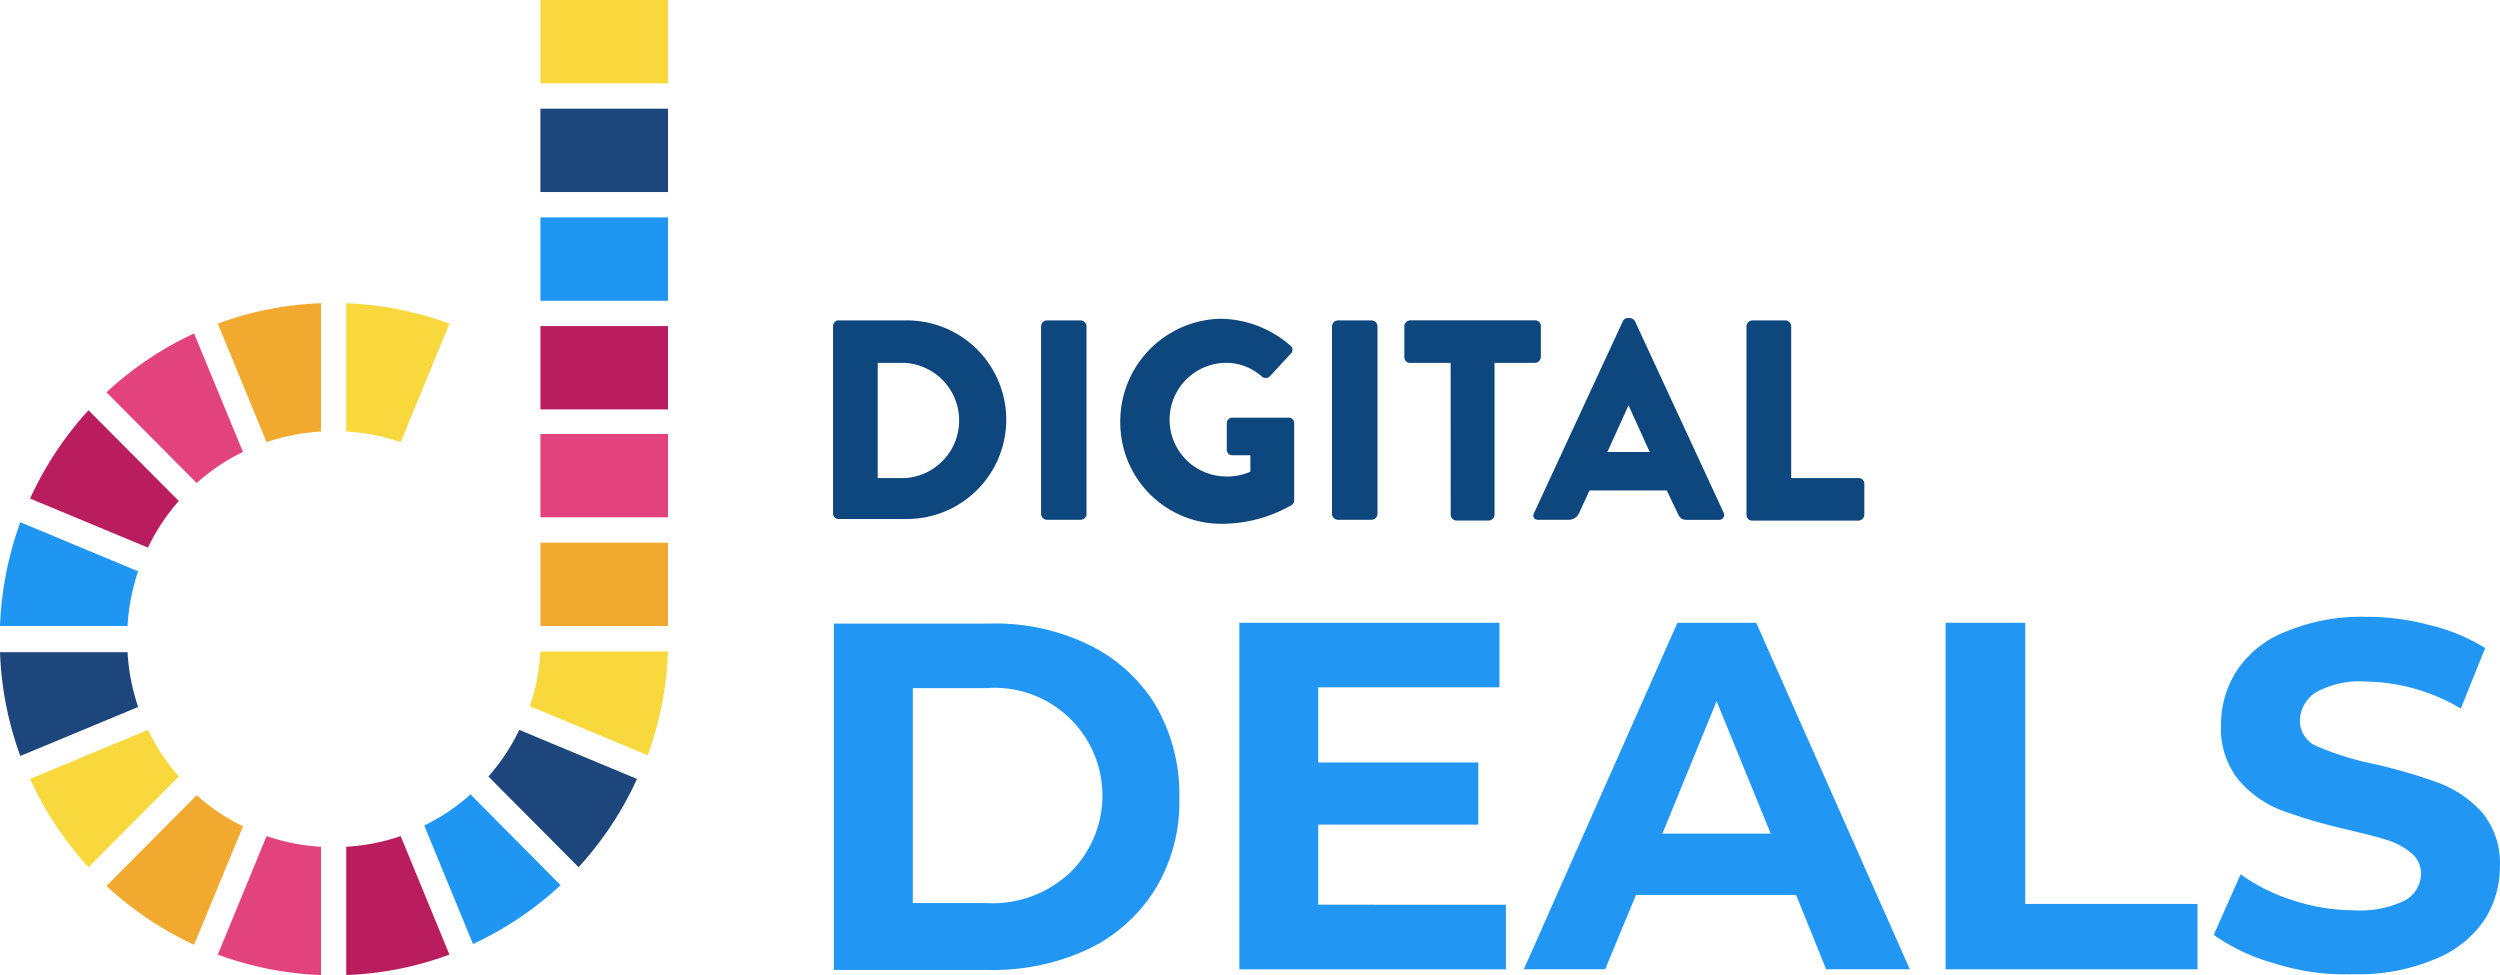
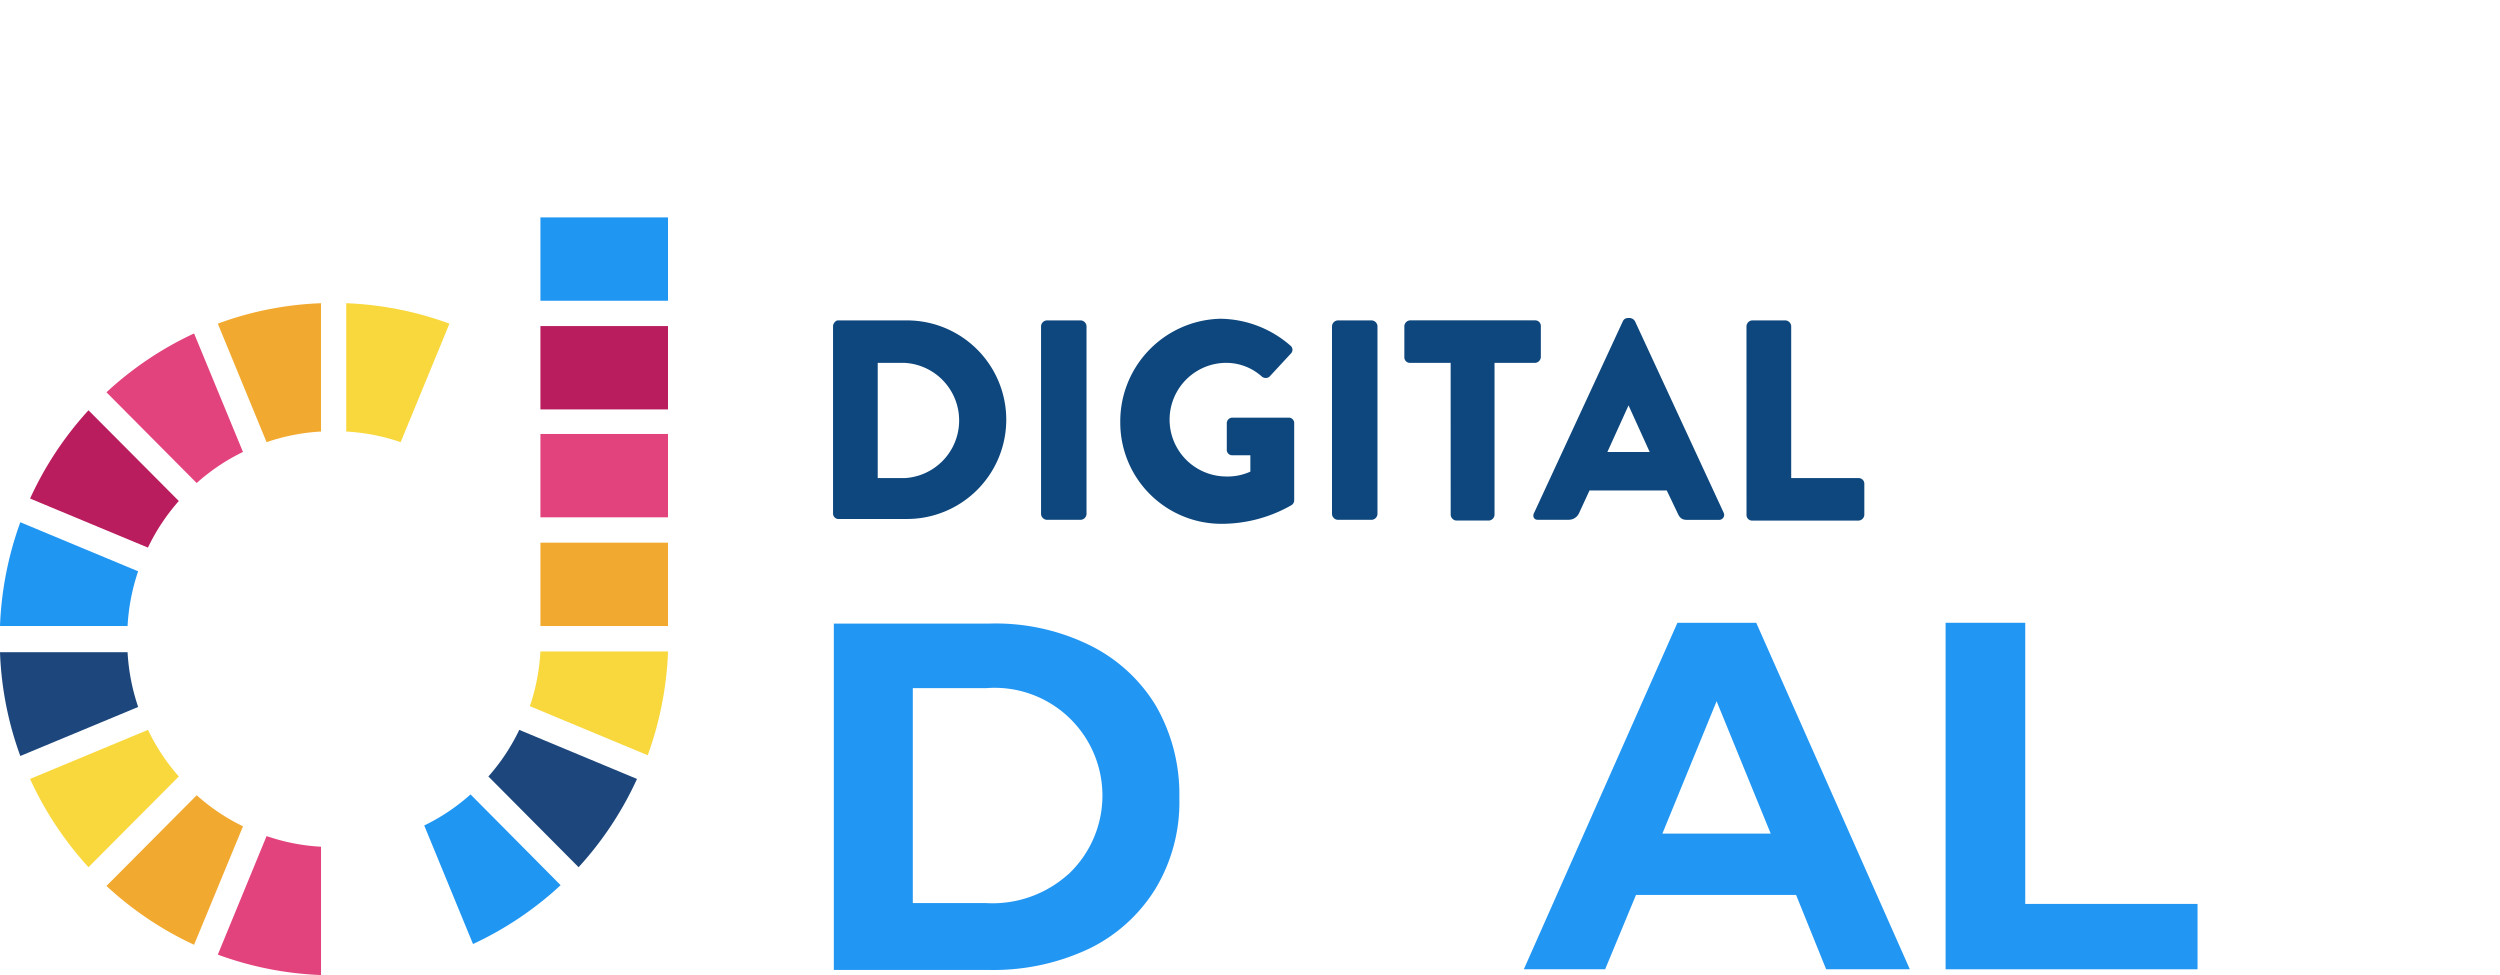
<svg xmlns="http://www.w3.org/2000/svg" width="59.925" height="23.372" viewBox="0 0 59.925 23.372">
  <g transform="translate(19.987 14.789)">
    <g transform="translate(9.721 0.139)">
-       <path d="M242.689,247.159v1.548H236.3V240.4h6.234v1.548H238.19v1.8h3.837v1.489H238.19v1.92Z" transform="translate(-236.3 -240.4)" fill="#2196f3" />
-     </g>
+       </g>
    <g transform="translate(16.539 0.139)">
      <path d="M277.826,246.923h-3.837l-.74,1.783H271.3l3.682-8.306h1.889l3.682,8.306h-2.006Zm-.6-1.45-1.305-3.193-1.3,3.174h2.61Z" transform="translate(-271.3 -240.4)" fill="#2196f3" />
    </g>
    <g transform="translate(26.649 0.139)">
      <path d="M323.2,240.4h1.909v6.739h4.13v1.567H323.2Z" transform="translate(-323.2 -240.4)" fill="#2196f3" />
    </g>
    <g transform="translate(33.077 0)">
      <g transform="translate(0)">
-         <path d="M357.661,248a4.625,4.625,0,0,1-1.461-.686l.643-1.45a4.508,4.508,0,0,0,1.266.627,4.747,4.747,0,0,0,1.461.235,2.439,2.439,0,0,0,1.208-.235.736.736,0,0,0,.389-.647.622.622,0,0,0-.233-.49,1.666,1.666,0,0,0-.585-.314c-.233-.078-.565-.155-.974-.255a12.926,12.926,0,0,1-1.539-.451,2.548,2.548,0,0,1-1.033-.725,1.955,1.955,0,0,1-.429-1.332,2.359,2.359,0,0,1,.39-1.312,2.453,2.453,0,0,1,1.169-.921,4.683,4.683,0,0,1,1.909-.353,5.819,5.819,0,0,1,1.539.2,4.493,4.493,0,0,1,1.325.548l-.584,1.45a4.584,4.584,0,0,0-2.279-.646,2.146,2.146,0,0,0-1.188.255.821.821,0,0,0-.39.686.663.663,0,0,0,.448.627,7.051,7.051,0,0,0,1.344.411,12.92,12.92,0,0,1,1.539.451,2.7,2.7,0,0,1,1.033.705,1.9,1.9,0,0,1,.429,1.313,2.342,2.342,0,0,1-.389,1.293,2.608,2.608,0,0,1-1.188.921,4.715,4.715,0,0,1-1.929.353A5.581,5.581,0,0,1,357.661,248Z" transform="translate(-356.2 -239.695)" fill="#2196f3" />
-       </g>
+         </g>
    </g>
    <g transform="translate(0 0.156)">
      <g transform="translate(0 0)">
        <path d="M194.113,242.456a3.824,3.824,0,0,0-1.6-1.45,5.116,5.116,0,0,0-2.377-.509H186.4V248.8h3.74a5.375,5.375,0,0,0,2.377-.509,3.837,3.837,0,0,0,1.6-1.45,4.023,4.023,0,0,0,.565-2.174A4.245,4.245,0,0,0,194.113,242.456Zm-2.1,4.055a2.713,2.713,0,0,1-1.967.686h-1.753v-5.152h1.755a2.584,2.584,0,0,1,1.967,4.467Z" transform="translate(-186.4 -240.495)" fill="#2196f3" />
      </g>
    </g>
  </g>
  <g transform="translate(19.967 7.622)">
    <g transform="translate(0 0.058)">
      <path d="M186.3,203.537c0-.059.059-.137.116-.137h1.656a2.38,2.38,0,1,1,0,4.76h-1.656a.131.131,0,0,1-.116-.137Zm1.714,3.643a1.383,1.383,0,0,0,0-2.762h-.643v2.762Z" transform="translate(-186.299 -203.4)" fill="#0d477d" />
    </g>
    <g transform="translate(4.987 0.058)">
      <path d="M211.9,203.537a.147.147,0,0,1,.136-.137h.818a.147.147,0,0,1,.136.137v4.506a.147.147,0,0,1-.136.137h-.818a.147.147,0,0,1-.136-.137Z" transform="translate(-211.9 -203.4)" fill="#0d477d" />
    </g>
    <g transform="translate(6.895 0.019)">
      <path d="M224.113,203.2a2.593,2.593,0,0,1,1.656.646.126.126,0,0,1,.019.176l-.526.568a.145.145,0,0,1-.175,0,1.279,1.279,0,0,0-.9-.333,1.362,1.362,0,0,0,.019,2.723,1.329,1.329,0,0,0,.6-.116v-.392h-.429a.131.131,0,0,1-.136-.116v-.649a.134.134,0,0,1,.136-.137h1.364a.131.131,0,0,1,.116.137v1.841a.14.14,0,0,1-.059.116,3.376,3.376,0,0,1-1.675.451,2.426,2.426,0,0,1-2.435-2.429,2.46,2.46,0,0,1,2.417-2.487Z" transform="translate(-221.697 -203.2)" fill="#0d477d" />
    </g>
    <g transform="translate(11.961 0.058)">
      <path d="M247.7,203.537a.147.147,0,0,1,.136-.137h.818a.147.147,0,0,1,.136.137v4.506a.147.147,0,0,1-.136.137h-.818a.147.147,0,0,1-.136-.137Z" transform="translate(-247.7 -203.4)" fill="#0d477d" />
    </g>
    <g transform="translate(13.695 0.057)">
      <path d="M257.71,204.418h-.974a.133.133,0,0,1-.136-.137v-.745a.147.147,0,0,1,.136-.137h3a.134.134,0,0,1,.136.137v.745a.147.147,0,0,1-.136.137h-.974v3.643a.147.147,0,0,1-.136.137h-.779a.147.147,0,0,1-.136-.137Z" transform="translate(-256.6 -203.399)" fill="#0d477d" />
    </g>
    <g transform="translate(16.788 0)">
      <path d="M272.5,207.765l2.123-4.584a.131.131,0,0,1,.116-.077h.059a.16.16,0,0,1,.116.078l2.123,4.584a.12.12,0,0,1-.116.176h-.76c-.116,0-.175-.039-.233-.176l-.253-.529h-1.851l-.253.548a.271.271,0,0,1-.253.155h-.74C272.5,207.941,272.444,207.862,272.5,207.765Zm2.766-1.45-.507-1.117h0l-.507,1.117Z" transform="translate(-272.478 -203.103)" fill="#0d477d" />
    </g>
    <g transform="translate(21.896 0.058)">
      <path d="M298.7,203.537a.147.147,0,0,1,.136-.137h.8a.147.147,0,0,1,.136.137v3.643h1.617a.134.134,0,0,1,.136.137v.745a.147.147,0,0,1-.136.137h-2.552a.134.134,0,0,1-.136-.137Z" transform="translate(-298.7 -203.4)" fill="#0d477d" />
    </g>
  </g>
  <rect width="3.058" height="1.998" transform="translate(12.954 5.211)" fill="#2096f3" />
  <rect width="3.058" height="1.998" transform="translate(12.954 10.402)" fill="#e2437c" />
  <rect width="3.058" height="1.998" transform="translate(12.954 7.816)" fill="#b91d5d" />
-   <rect width="3.058" height="1.998" transform="translate(12.954 2.605)" fill="#1d477c" />
-   <rect width="3.058" height="1.998" transform="translate(12.954)" fill="#f8d83d" />
  <rect width="3.058" height="1.998" transform="translate(12.954 13.008)" fill="#f2a92f" />
  <path d="M90.325,217.692a4.83,4.83,0,0,1,.74-1.117L88.9,214.4a8.149,8.149,0,0,0-1.4,2.116Z" transform="translate(-86.779 -204.566)" fill="#b91d5d" />
  <path d="M99.062,208.585a4.8,4.8,0,0,1,1.11-.745L99,205a8.1,8.1,0,0,0-2.1,1.41Z" transform="translate(-94.348 -197.007)" fill="#e2437c" />
  <path d="M86.858,230.588a4.9,4.9,0,0,1,.253-1.312L84.287,228.1a8.178,8.178,0,0,0-.487,2.488Z" transform="translate(-83.8 -215.582)" fill="#2096f3" />
  <path d="M87.112,245.313A4.9,4.9,0,0,1,86.858,244H83.8a8.063,8.063,0,0,0,.487,2.488Z" transform="translate(-83.8 -228.367)" fill="#1d477c" />
  <path d="M111.769,204.631a4.822,4.822,0,0,1,1.305-.255V201.3a7.938,7.938,0,0,0-2.474.49Z" transform="translate(-105.379 -194.032)" fill="#f2a92f" />
  <path d="M126.4,204.376a4.822,4.822,0,0,1,1.305.255l1.169-2.841a8.051,8.051,0,0,0-2.474-.49Z" transform="translate(-118.101 -194.032)" fill="#f8d83d" />
  <path d="M149.253,243.9a4.9,4.9,0,0,1-.253,1.313l2.825,1.176a8.178,8.178,0,0,0,.487-2.488h-3.058Z" transform="translate(-136.299 -228.286)" fill="#f8d83d" />
  <path d="M144.64,253.5a4.829,4.829,0,0,1-.74,1.117l2.162,2.175a8.148,8.148,0,0,0,1.4-2.116Z" transform="translate(-132.193 -236.005)" fill="#1d477c" />
  <path d="M137.11,261.4a4.8,4.8,0,0,1-1.11.745l1.169,2.841a8.1,8.1,0,0,0,2.1-1.41Z" transform="translate(-125.831 -242.358)" fill="#2096f3" />
  <path d="M113.074,266.755a4.819,4.819,0,0,1-1.305-.255l-1.169,2.841a8.052,8.052,0,0,0,2.474.49Z" transform="translate(-105.379 -246.459)" fill="#e2437c" />
  <path d="M100.173,262.245a4.8,4.8,0,0,1-1.11-.745L96.9,263.674a8.1,8.1,0,0,0,2.1,1.41Z" transform="translate(-94.348 -242.438)" fill="#f2a92f" />
-   <path d="M127.705,266.5a4.821,4.821,0,0,1-1.305.255v3.076a7.938,7.938,0,0,0,2.474-.49Z" transform="translate(-118.101 -246.459)" fill="#b91d5d" />
  <path d="M91.066,254.617a4.829,4.829,0,0,1-.74-1.117L87.5,254.676a8.15,8.15,0,0,0,1.4,2.116Z" transform="translate(-86.779 -236.005)" fill="#f8d83d" />
</svg>